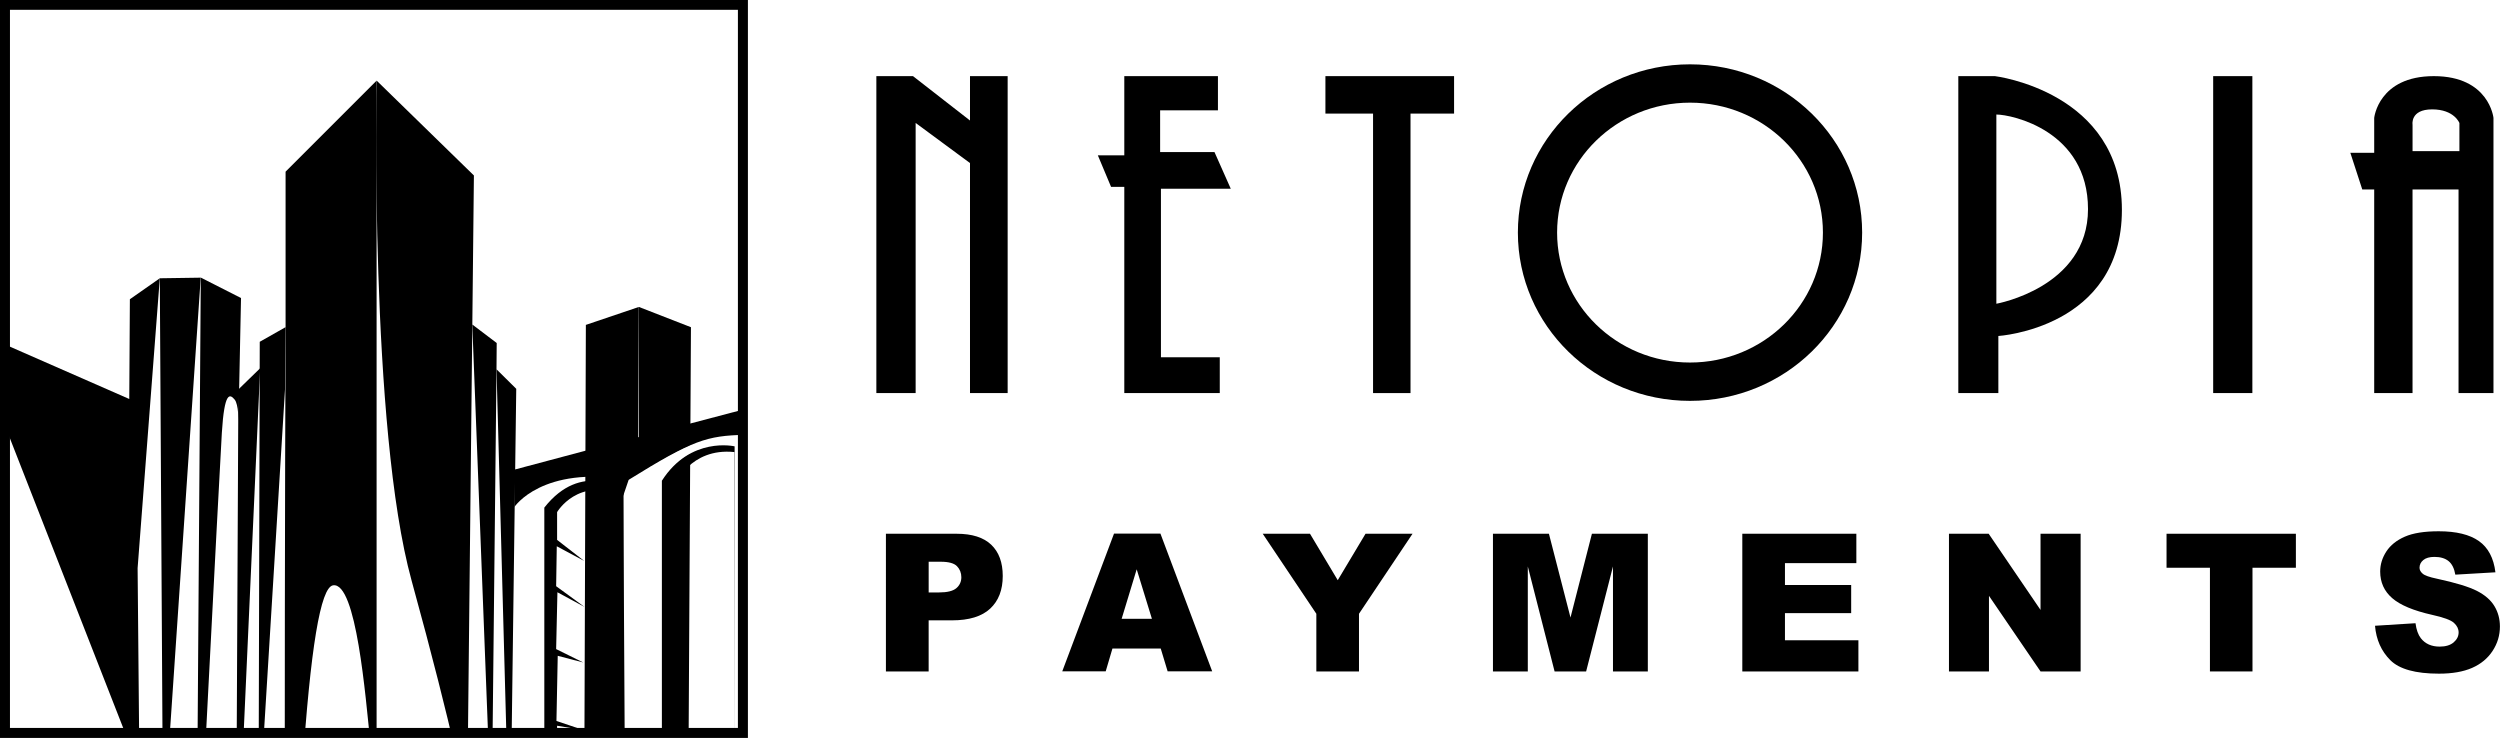
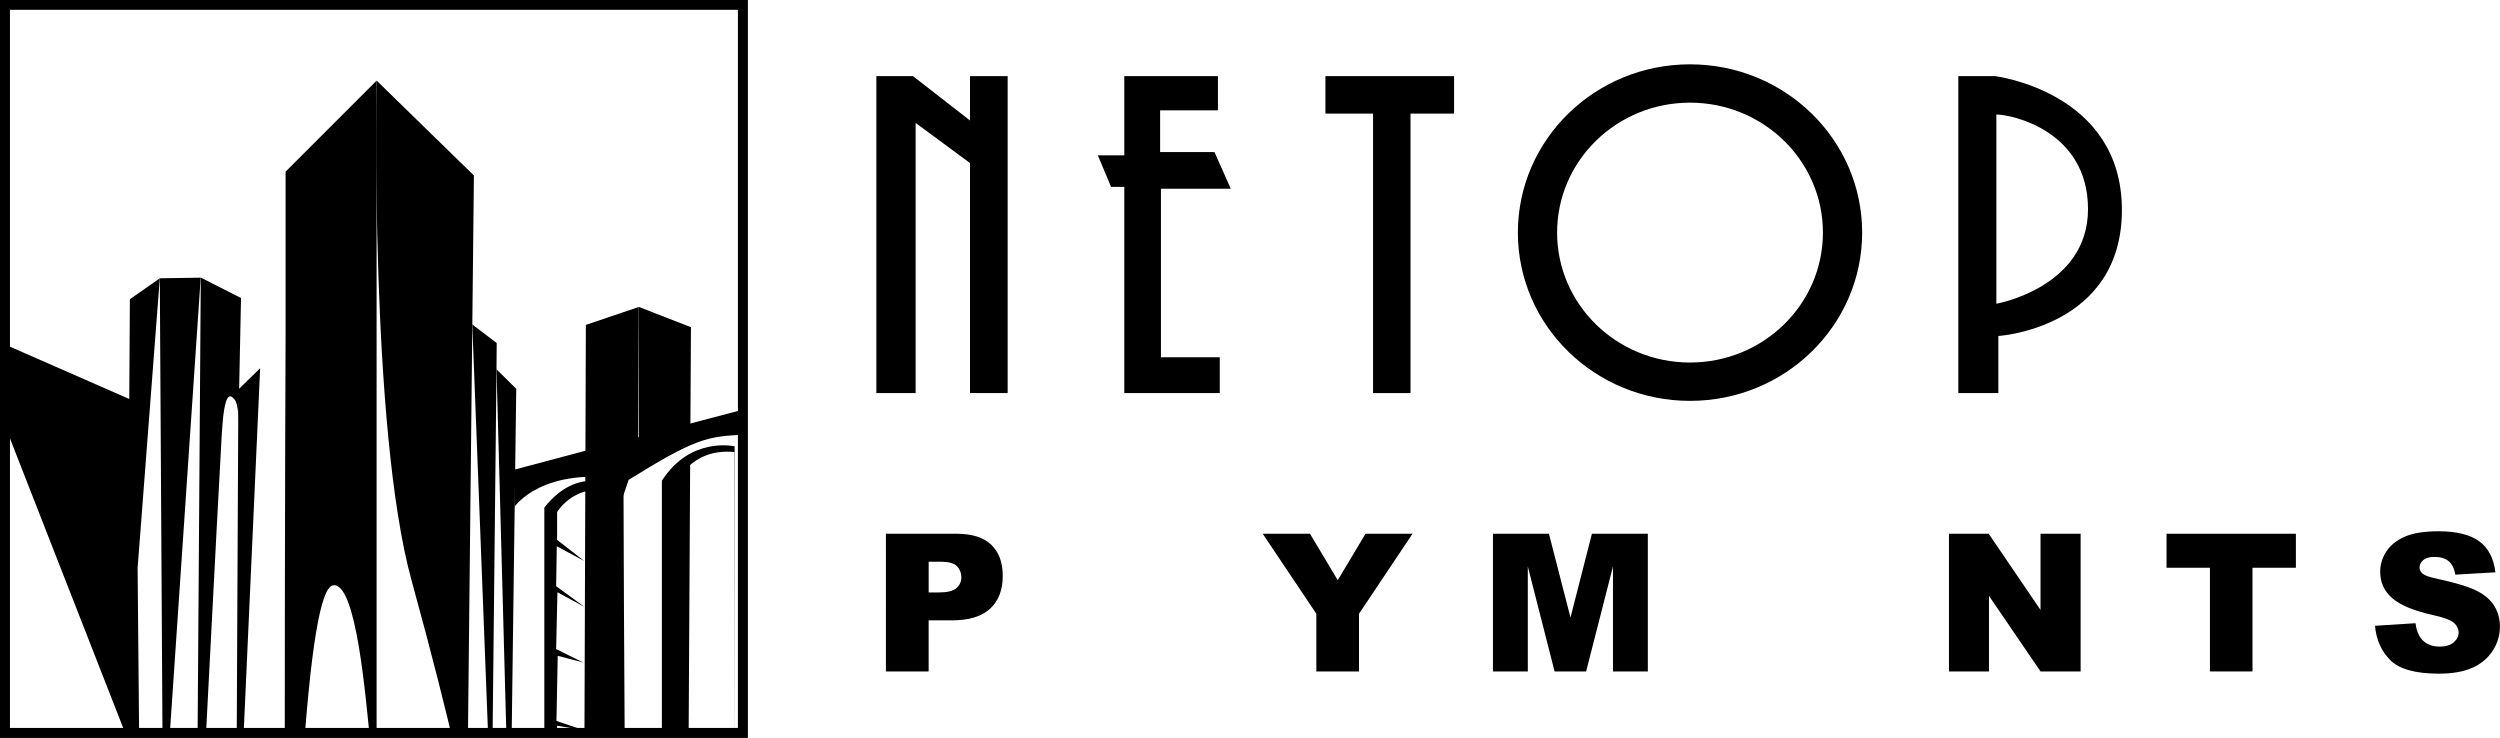
<svg xmlns="http://www.w3.org/2000/svg" xmlns:xlink="http://www.w3.org/1999/xlink" width="122.81" height="36.258" enable-background="new 0 0 841.89 595.276" version="1.1" viewBox="0 0 122.81 36.258" xml:space="preserve">
  <g transform="translate(-359.26 -279.94)">
    <g id="XMLID_11223_">
      <defs>
        <rect id="XMLID_11224_" x="359.5" y="280.18" width="36.251" height="35.768" />
      </defs>
      <clipPath id="XMLID_2_">
        <use width="100%" height="100%" overflow="visible" xlink:href="#XMLID_11224_" />
      </clipPath>
      <g id="XMLID_11225_" clip-path="url(#XMLID_2_)">
        <path id="XMLID_11241_" d="m382.54 288.56-4.777-4.659s-0.353 17.06 1.718 24.567 2.73 11.06 2.73 11.06z" />
        <polygon id="XMLID_11240_" points="383.65 298.08 383.66 296.79 382.46 295.88 383.41 320.51" />
        <polygon id="XMLID_11239_" points="384.62 299.04 383.65 298.08 384.31 322.48" />
        <path id="XMLID_11237_" d="m371.1 294.58-1.977-1.004-0.22 31.658s1.13-21.994 1.255-24.034c0.126-2.039 0.391-1.915 0.628-1.632 0.201 0.241 0.188 1.098 0.188 1.098z" />
        <polygon id="XMLID_11236_" points="367.27 320.87 367.11 293.61 369.12 293.58" />
        <g id="XMLID_11226_">
          <path id="XMLID_11235_" d="m377.76 316.94s-0.236 0.179-0.306-0.494c-0.238-2.29-0.688-7.927-1.832-7.753-0.619 0.094-1.112 3.101-1.509 9.047-0.08 1.203-0.165 1.53-0.866 1.84 0-14.448 0.042-23.206 0.042-23.206v-8.001l4.471-4.471z" />
-           <polygon id="XMLID_11234_" points="373.26 299.08 373.29 296.01 372.02 296.73 371.96 320.25" />
          <polygon id="XMLID_11233_" points="370.85 324.33 370.97 299.07 372.04 298.03" />
          <polygon id="XMLID_11232_" points="367.11 293.61 366.02 307.85 366.11 317.74 359.52 300.89 359.52 296.87 365.61 299.54 365.64 294.64" />
          <polygon id="XMLID_11231_" points="390.61 302.14 389.88 304.28 389.95 316.73 387.98 322.07 387.95 321.94 388.04 295.9 390.64 295.02" />
          <path id="XMLID_11230_" d="m389.89 319.34v-15.343s-2.071-1.443-3.891 0.879v20.488l0.565-0.753 0.031-3.2 1.286-0.157h-1.302l0.047-5.663 1.318 0.22-1.349-0.455 0.063-3.2 1.255 0.329-1.333-0.659 0.063-2.792 1.333 0.722-1.396-1.02 0.031-1.961 1.349 0.722-1.333-1.035v-1.365s1.02-1.757 3.247-0.816c1e-3 3.576 0.016 15.059 0.016 15.059z" />
          <path id="XMLID_11229_" d="m387.95 302.1-3.42 0.91v1.835s1.349-2.058 5.616-1.336c3.153-1.961 3.844-2.162 5.695-2.209 0-1.365 0.047-1.271 0.047-1.271l-5.302 1.396z" />
          <path id="XMLID_11228_" d="m395.32 318.02 0.027-16.154s-2.169-0.506-3.573 1.69v20.488l0.565-0.753 0.063-19.516s0.753-1.851 2.93-1.628c0 3.578-0.012 15.873-0.012 15.873z" />
        </g>
        <path d="m391.82 303.56v17.256h-1.177v2.29l2.42-2.42 0.103-18.437c-0.463 0.261-0.935 0.668-1.346 1.311z" />
        <path d="m393.17 301.79 0.032-5.776-2.557-0.996v8.144c1.101-0.673 1.88-1.1 2.525-1.372z" />
      </g>
    </g>
    <path d="m396 316.19h-36.742v-36.258h36.742zm-36.251-0.491h35.76v-35.277h-35.76z" />
    <g id="XMLID_10996_">
      <g id="XMLID_11204_">
        <path id="XMLID_11220_" d="m402.78 306.16h3.474c0.757 0 1.323 0.18 1.7 0.54s0.565 0.872 0.565 1.536c0 0.683-0.205 1.217-0.616 1.601s-1.037 0.577-1.88 0.577h-1.144v2.51h-2.099zm2.099 2.883h0.512c0.403 0 0.686-0.07 0.849-0.21s0.245-0.319 0.245-0.537c0-0.212-0.071-0.392-0.212-0.54s-0.408-0.221-0.798-0.221h-0.595v1.508z" />
-         <path id="XMLID_11217_" d="m416.28 311.8h-2.373l-0.33 1.117h-2.134l2.542-6.764h2.28l2.542 6.764h-2.189zm-0.434-1.463-0.747-2.431-0.739 2.431z" />
        <path id="XMLID_11215_" d="m421.29 306.16h2.322l1.363 2.282 1.365-2.282h2.309l-2.63 3.931v2.833h-2.095v-2.833z" />
        <path id="XMLID_11213_" d="m432.6 306.16h2.749l1.06 4.116 1.052-4.116h2.747v6.764h-1.712v-5.158l-1.319 5.158h-1.549l-1.316-5.158v5.158h-1.712z" />
-         <path id="XMLID_11211_" d="m444.85 306.16h5.601v1.444h-3.507v1.075h3.253v1.38h-3.253v1.333h3.608v1.532h-5.703v-6.764z" />
        <path id="XMLID_11209_" d="m455 306.16h1.952l2.547 3.742v-3.742h1.97v6.764h-1.97l-2.533-3.714v3.714h-1.965v-6.764z" />
        <path id="XMLID_11207_" d="m465.69 306.16h6.353v1.67h-2.132v5.094h-2.09v-5.094h-2.132v-1.67z" />
        <path id="XMLID_11205_" d="m475.93 310.68 1.989-0.125c0.043 0.323 0.131 0.569 0.263 0.738 0.215 0.274 0.523 0.411 0.923 0.411 0.298 0 0.528-0.07 0.69-0.21s0.242-0.302 0.242-0.487c0-0.175-0.077-0.332-0.231-0.471-0.154-0.138-0.511-0.269-1.07-0.392-0.917-0.206-1.57-0.48-1.961-0.821-0.394-0.341-0.591-0.777-0.591-1.306 0-0.347 0.101-0.676 0.302-0.985s0.504-0.552 0.909-0.729c0.404-0.177 0.959-0.265 1.663-0.265 0.864 0 1.523 0.161 1.977 0.482s0.724 0.833 0.81 1.534l-1.97 0.115c-0.052-0.305-0.162-0.526-0.33-0.664s-0.399-0.208-0.694-0.208c-0.243 0-0.426 0.052-0.549 0.155s-0.185 0.228-0.185 0.376c0 0.108 0.051 0.205 0.152 0.291 0.098 0.089 0.332 0.172 0.701 0.249 0.914 0.197 1.568 0.396 1.963 0.597 0.395 0.202 0.683 0.451 0.863 0.75 0.18 0.298 0.27 0.632 0.27 1.001 0 0.434-0.12 0.834-0.36 1.2s-0.575 0.644-1.006 0.833-0.973 0.284-1.629 0.284c-1.15 0-1.947-0.221-2.39-0.664-0.442-0.443-0.693-1.006-0.751-1.689z" />
      </g>
      <g id="XMLID_11190_">
        <polygon id="XMLID_11203_" points="402.31 299.25 404.24 299.25 404.24 285.98 406.91 287.95 406.91 299.25 408.76 299.25 408.76 283.68 406.91 283.68 406.91 285.86 404.11 283.68 402.31 283.68" />
        <polygon id="XMLID_11202_" points="416.25 285.36 419.09 285.36 419.09 283.68 414.49 283.68 414.49 287.57 413.19 287.57 413.84 289.12 414.49 289.12 414.49 299.25 419.18 299.25 419.18 297.49 416.29 297.49 416.29 289.21 419.72 289.21 418.92 287.41 416.25 287.41" />
        <polygon id="XMLID_11201_" points="428.55 299.25 428.55 285.52 430.69 285.52 430.69 283.68 424.37 283.68 424.37 285.52 426.71 285.52 426.71 299.25" />
-         <rect id="XMLID_11200_" x="467.98" y="283.68" width="1.925" height="15.569" />
-         <path id="XMLID_11197_" d="m478.82 283.68c-2.72 0-2.93 2.051-2.93 2.051v1.716h-1.172l0.586 1.8h0.586v10.003h1.883v-10.003h2.26v10.003h1.716v-13.518c1e-3 -1e-3 -0.209-2.052-2.929-2.052zm1.256 3.683h-2.302v-1.297s-0.126-0.753 0.963-0.753c1.088 0 1.339 0.67 1.339 0.67z" />
        <path id="XMLID_11194_" d="m442.28 283.1c-4.67 0-8.456 3.701-8.456 8.266s3.786 8.266 8.456 8.266 8.456-3.701 8.456-8.266-3.786-8.266-8.456-8.266zm0 14.649c-3.606 0-6.529-2.858-6.529-6.383s2.923-6.383 6.529-6.383 6.529 2.858 6.529 6.383-2.923 6.383-6.529 6.383z" />
        <path id="XMLID_11191_" d="m457.26 283.68h-1.8v15.569h1.967v-2.804s6.069-0.377 6.069-6.194-6.236-6.571-6.236-6.571zm0.069 11.181v-9.295c0.762 0 4.502 0.799 4.502 4.647 0 3.85-4.502 4.648-4.502 4.648z" />
      </g>
    </g>
  </g>
</svg>